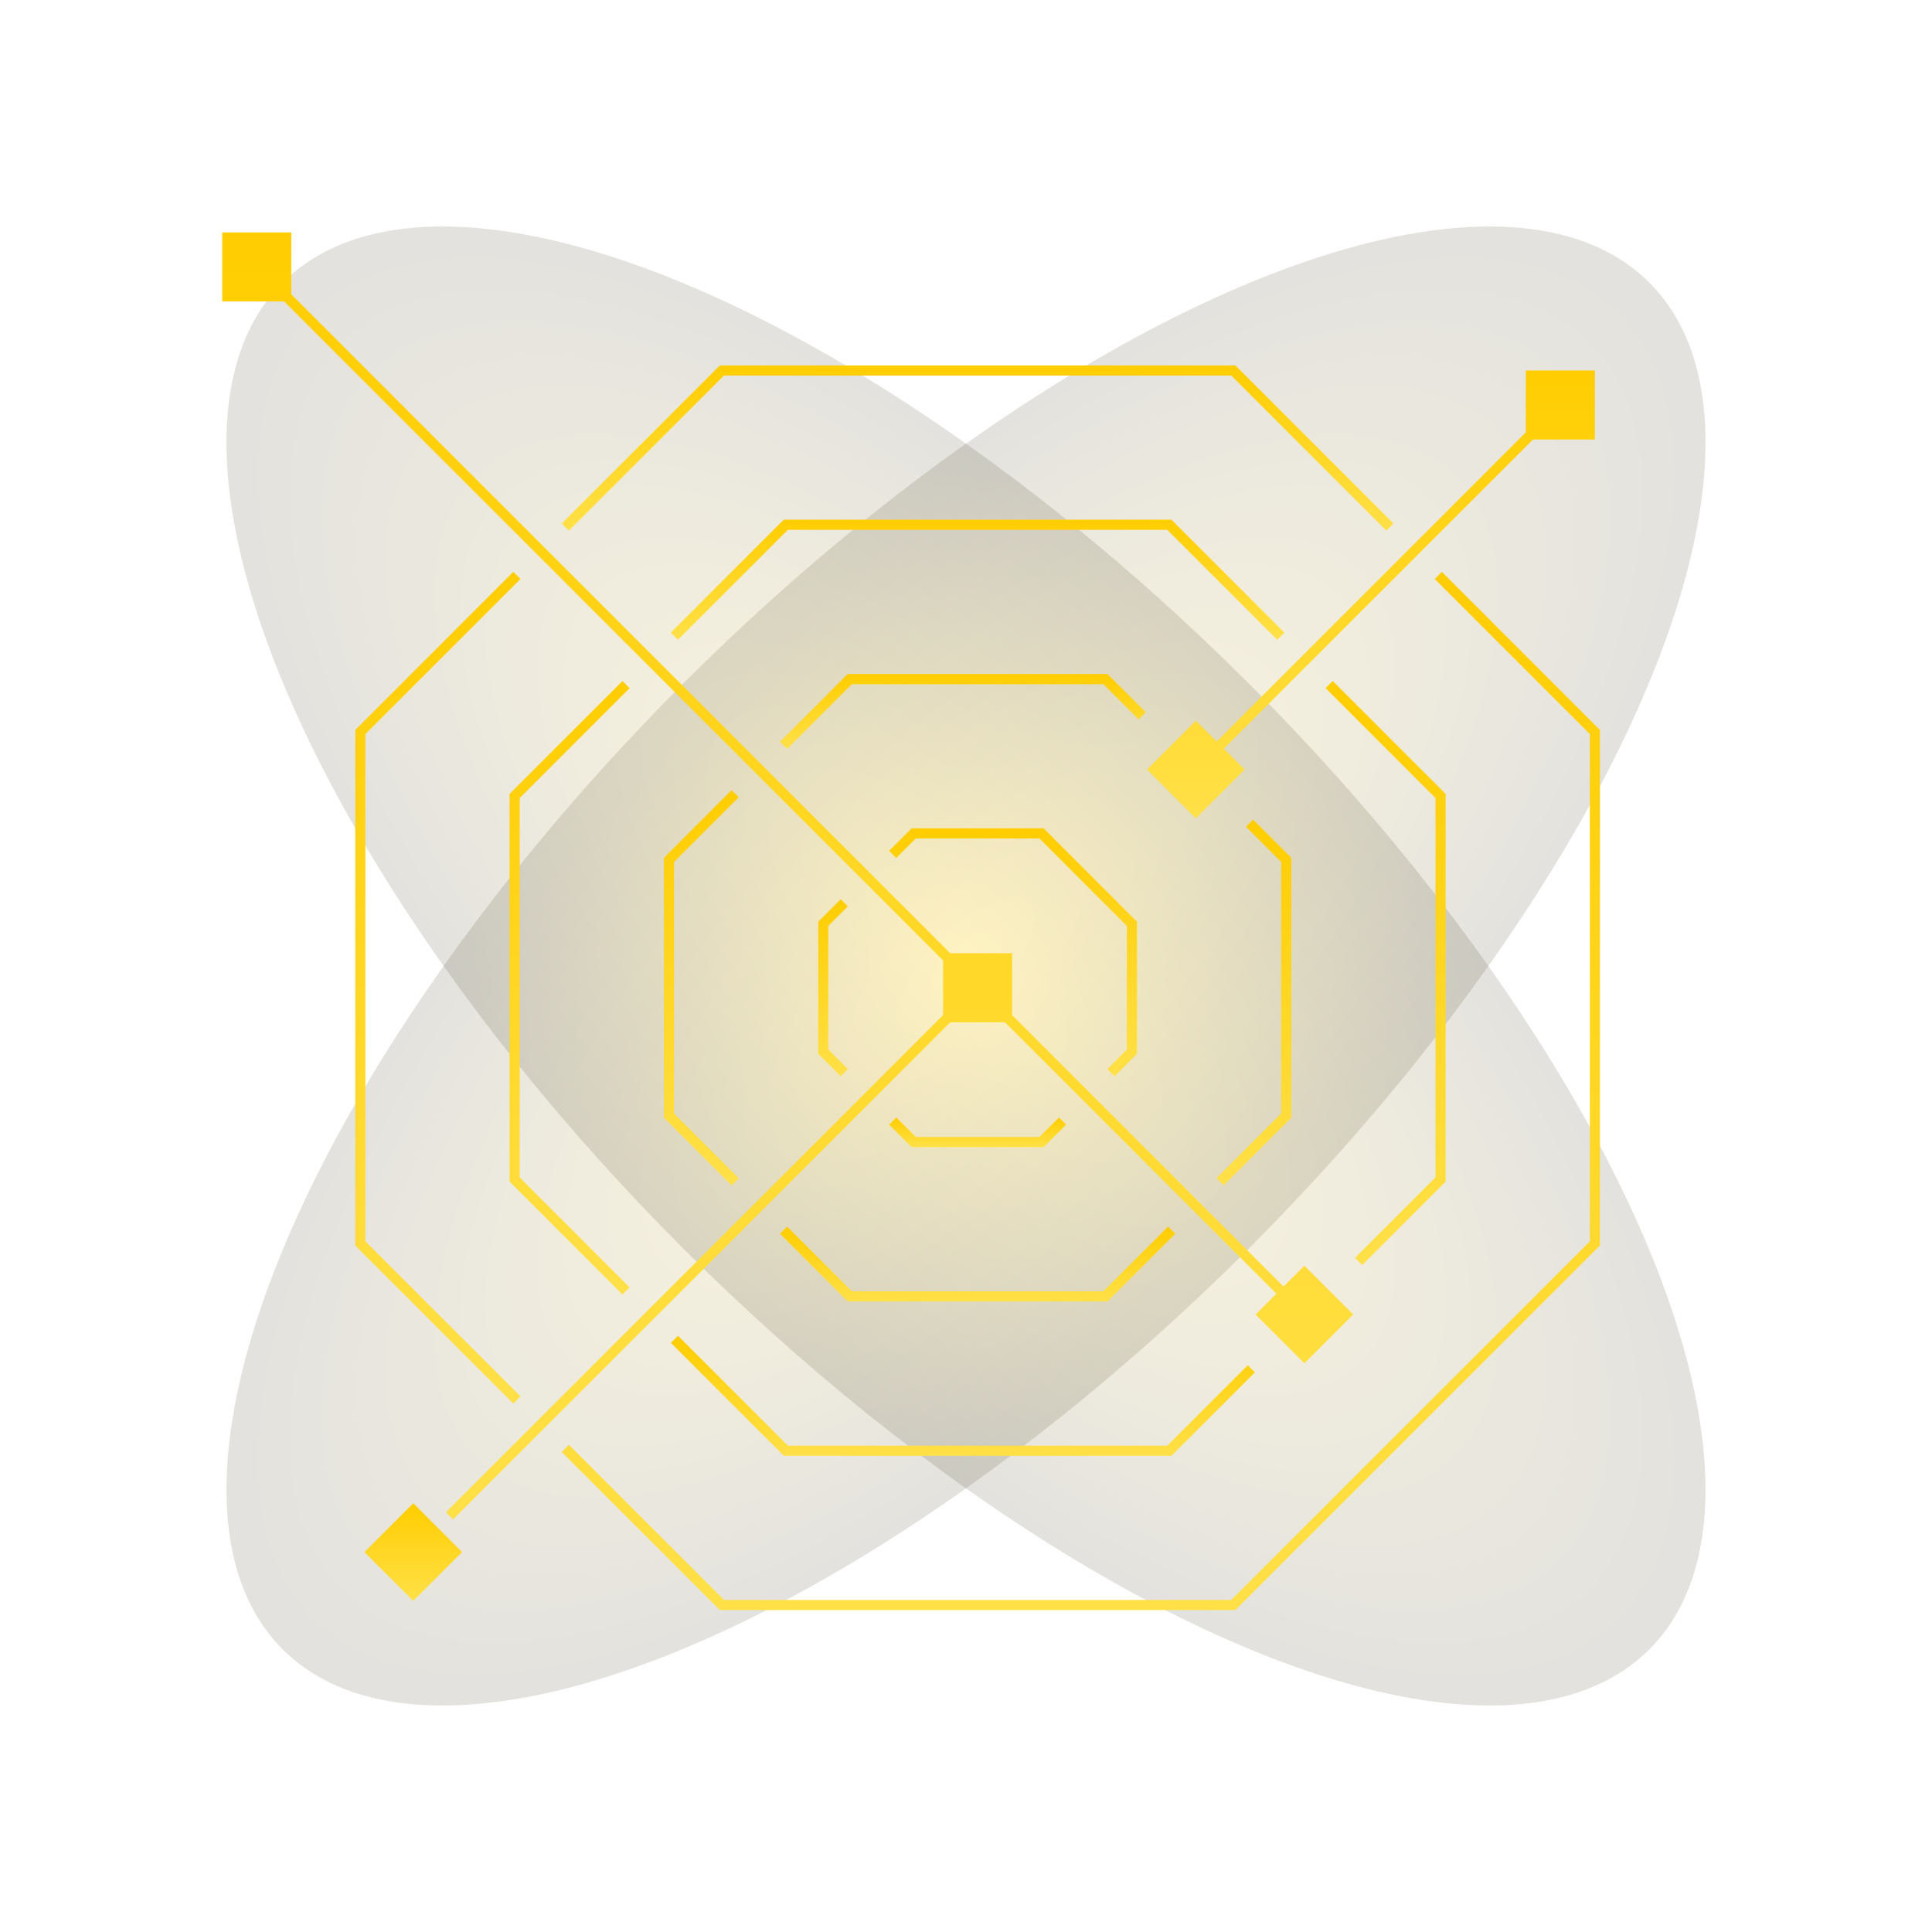
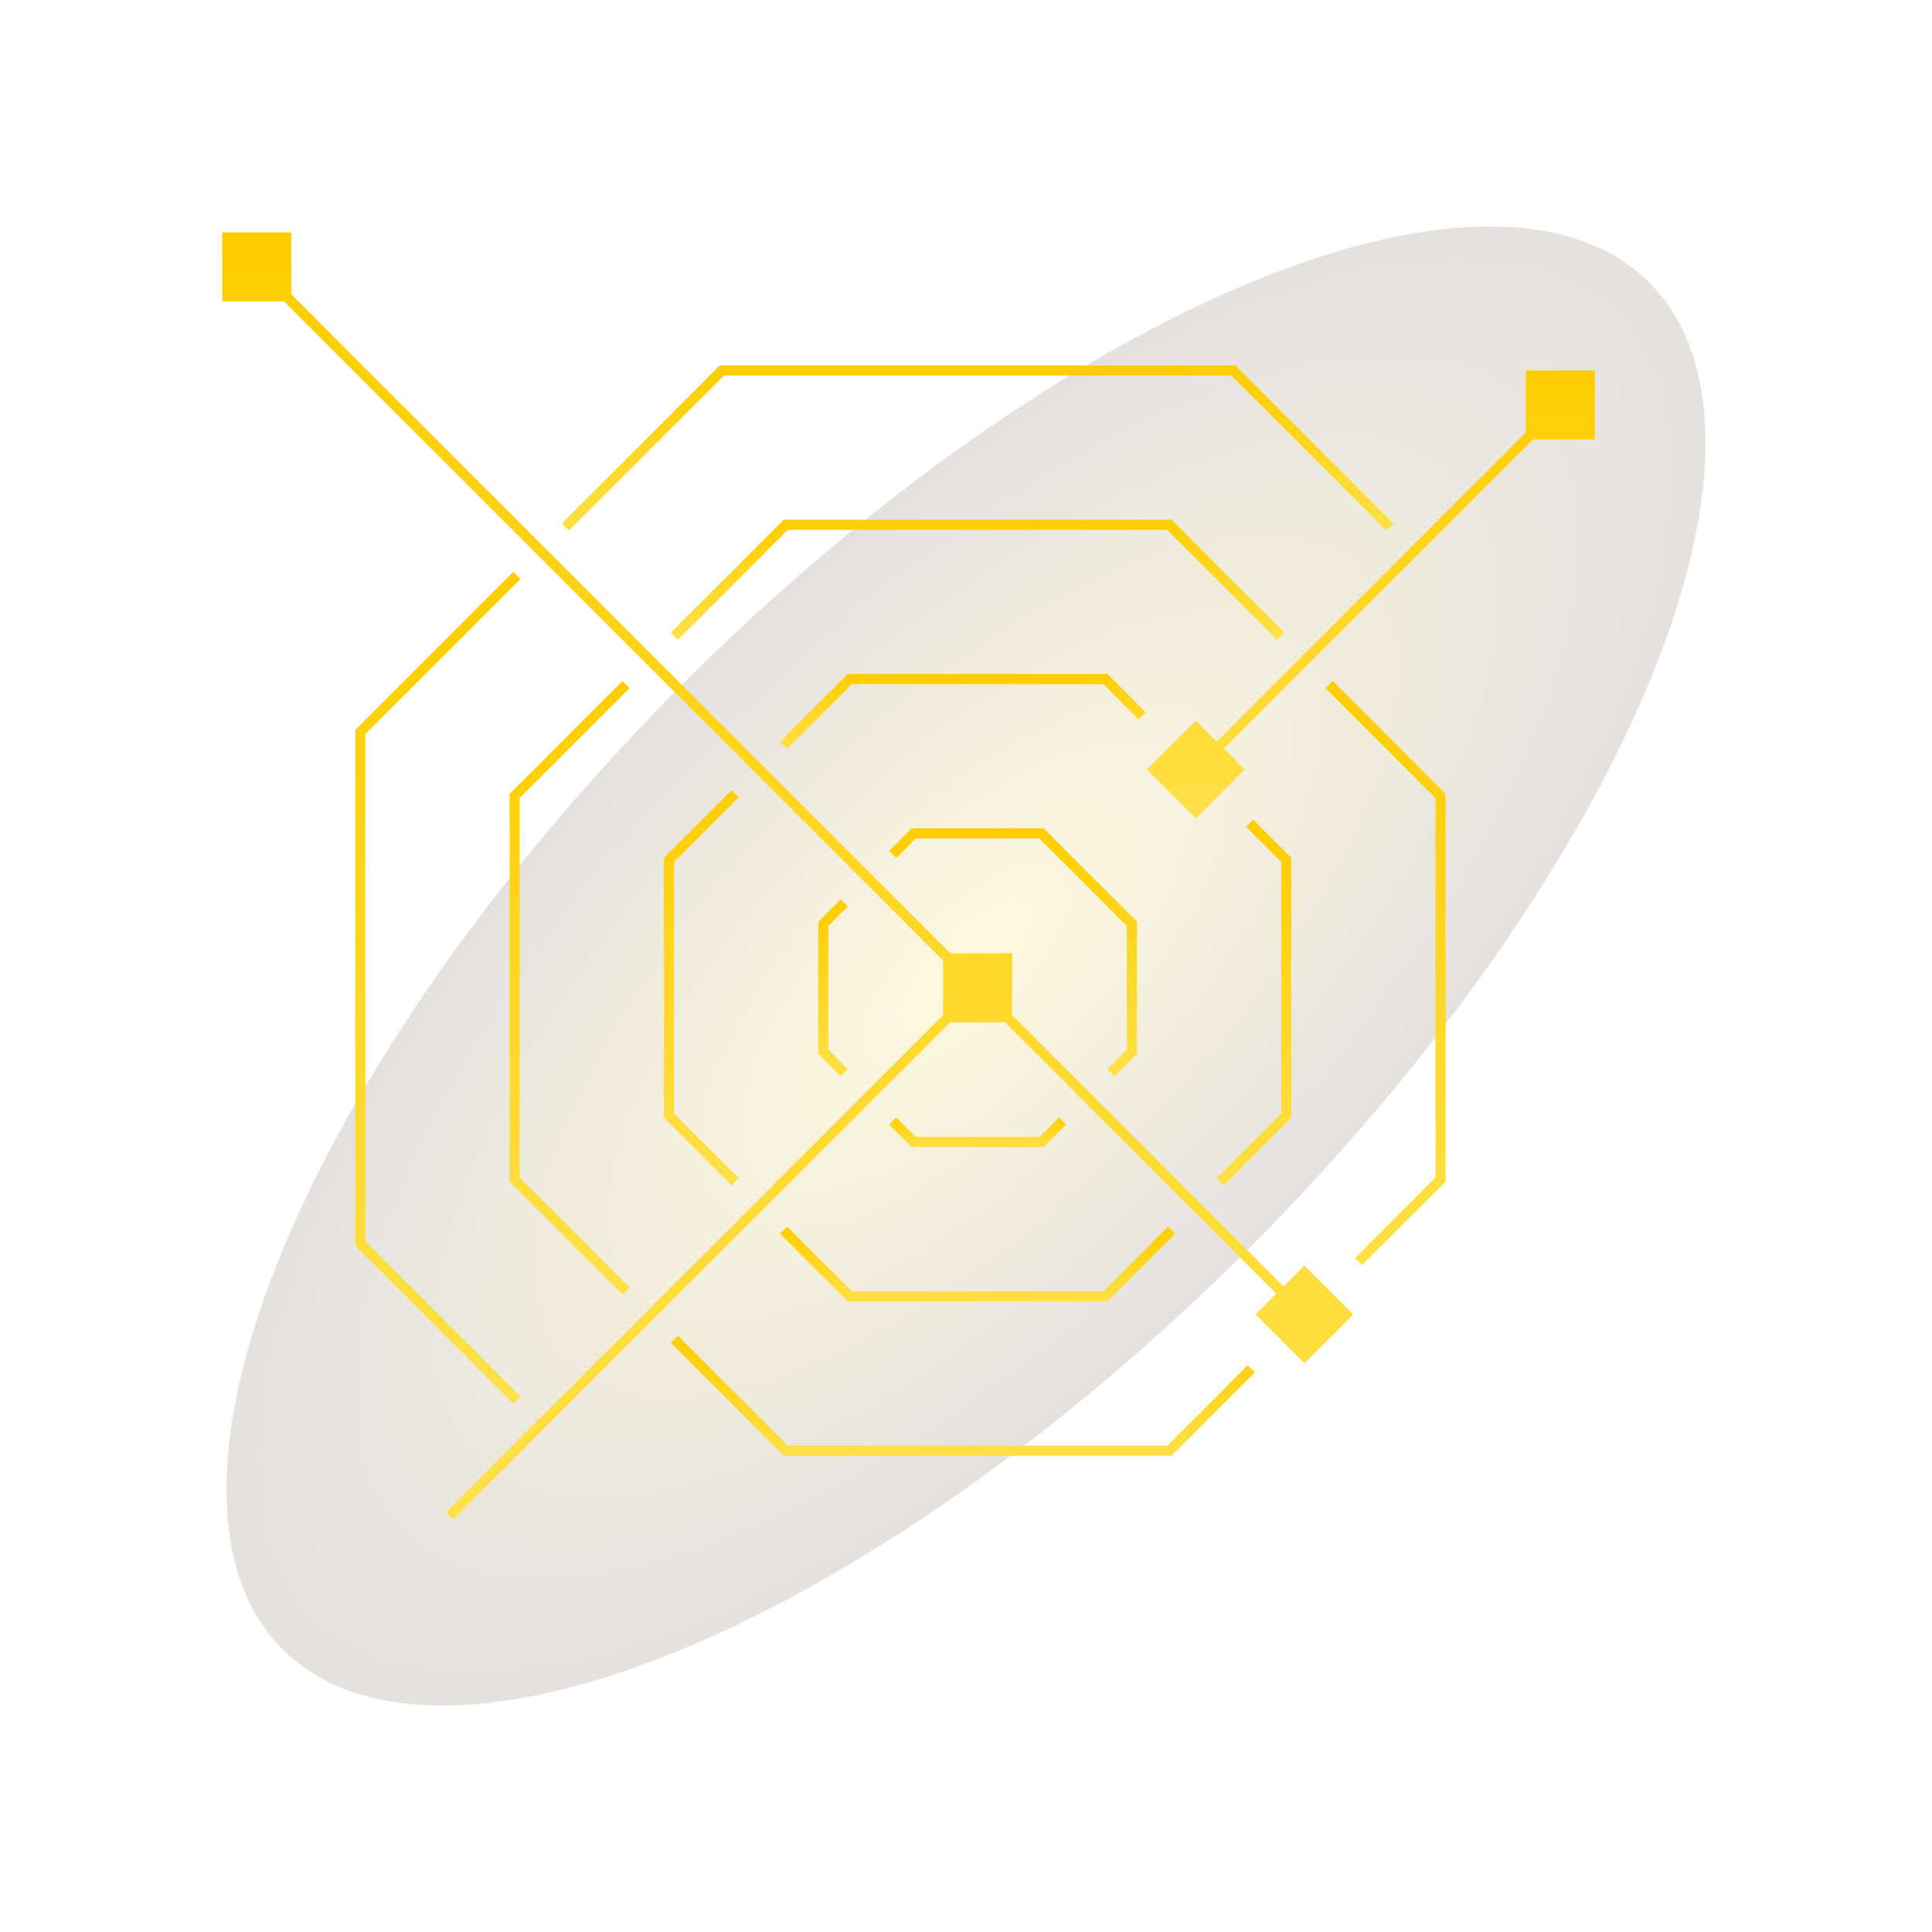
<svg xmlns="http://www.w3.org/2000/svg" width="231" height="231" viewBox="0 0 231 231">
  <defs>
    <radialGradient id="radial-gradient" cx="0.5" cy="0.5" r="0.5" gradientUnits="objectBoundingBox">
      <stop offset="0" stop-color="#ffcd00" />
      <stop offset="1" stop-color="#271f00" />
    </radialGradient>
    <linearGradient id="linear-gradient" x1="0.5" x2="0.5" y2="1" gradientUnits="objectBoundingBox">
      <stop offset="0" stop-color="#ffcd00" />
      <stop offset="1" stop-color="#ffe047" />
    </linearGradient>
  </defs>
  <g id="Grupo_340" data-name="Grupo 340" transform="translate(-92.041 -621.041)">
    <ellipse id="Elipse_8" data-name="Elipse 8" cx="115.549" cy="47.793" rx="115.549" ry="47.793" transform="translate(92.041 784.452) rotate(-45)" opacity="0.13" fill="url(#radial-gradient)" style="mix-blend-mode: lighten;isolation: isolate" />
-     <ellipse id="Elipse_9" data-name="Elipse 9" cx="115.549" cy="47.793" rx="115.549" ry="47.793" transform="translate(159.629 621.041) rotate(45)" opacity="0.13" fill="url(#radial-gradient)" style="mix-blend-mode: lighten;isolation: isolate" />
    <g id="Grupo_156" data-name="Grupo 156" transform="translate(118.609 648.82)">
      <path id="Caminho_183" data-name="Caminho 183" d="M1769.217,1028.26l.855.855,9.975-9.975V972.782l-13.5-13.5-.855.855,13.143,13.143v45.356Z" transform="translate(-1633.768 -905.641)" fill="url(#linear-gradient)" />
      <path id="Caminho_184" data-name="Caminho 184" d="M1698.983,959.713l-.428-.428-13.5,13.5v46.358l13.5,13.5h0l.855-.855h0l-13.144-13.144V973.283l13.144-13.143h0Z" transform="translate(-1650.697 -905.641)" fill="url(#linear-gradient)" />
      <path id="Caminho_185" data-name="Caminho 185" d="M1700.995,1024.841l13.5,13.5h46.358l9.975-9.975-.855-.855-9.621,9.621h-45.356l-13.143-13.143Z" transform="translate(-1647.351 -892.058)" fill="url(#linear-gradient)" />
      <path id="Caminho_186" data-name="Caminho 186" d="M1773.493,957.7h0l.855-.855h0l-13.5-13.5h-46.358l-13.5,13.5h0l.855.855h0l13.143-13.144h45.356Z" transform="translate(-1647.351 -908.987)" fill="url(#linear-gradient)" />
      <path id="Caminho_187" data-name="Caminho 187" d="M1754.912,1015.861h0l.855.855h0l8.093-8.094V977.551l-4.57-4.572-.855.855,4.216,4.217v30.07Z" transform="translate(-1636.032 -902.766)" fill="url(#linear-gradient)" />
      <path id="Caminho_188" data-name="Caminho 188" d="M1712.634,1013.2l-.855.855,8.094,8.093h31.072l8.094-8.093-.855-.855-7.74,7.738h-30.07Z" transform="translate(-1645.087 -894.322)" fill="url(#linear-gradient)" />
      <path id="Caminho_189" data-name="Caminho 189" d="M1709.257,970.924l-.855-.855-8.094,8.094v31.072l8.094,8.094h0l.855-.855h0l-7.739-7.739v-30.07Z" transform="translate(-1647.496 -903.377)" fill="url(#linear-gradient)" />
      <path id="Caminho_190" data-name="Caminho 190" d="M1748.656,1002.632h0l.855.855h0l2.688-2.689V985.011l-11.162-11.164h-15.787l-2.689,2.689h0l.855.855h0l2.335-2.335h14.785l10.453,10.455V1000.3Z" transform="translate(-1642.824 -902.584)" fill="url(#linear-gradient)" />
      <path id="Caminho_191" data-name="Caminho 191" d="M1741.038,1005.963l2.689-2.688-.855-.855-2.335,2.334h-14.785l-2.334-2.334h0l-.855.855h0l2.689,2.689Z" transform="translate(-1642.824 -896.586)" fill="url(#linear-gradient)" />
      <path id="Caminho_192" data-name="Caminho 192" d="M1719.1,981.707l-.855-.855-2.689,2.689v15.787l2.689,2.689h0l.855-.855h0l-2.335-2.335V984.042Z" transform="translate(-1644.294 -901.114)" fill="url(#linear-gradient)" />
      <path id="Caminho_193" data-name="Caminho 193" d="M1669.807,967.4v61.644l18.9,18.9.855-.855-18.548-18.547V967.9l18.548-18.547-.855-.855Z" transform="translate(-1653.899 -907.905)" fill="url(#linear-gradient)" />
-       <path id="Caminho_194" data-name="Caminho 194" d="M1795.445,948.5l-.855.855,18.547,18.548v60.642l-42.88,42.88h-60.642l-18.548-18.547-.855.855,18.9,18.9h61.644l43.589-43.588V967.4Z" transform="translate(-1649.615 -907.905)" fill="url(#linear-gradient)" />
      <path id="Caminho_195" data-name="Caminho 195" d="M1691.067,947.856l18.547-18.548h60.642l18.547,18.548.855-.855-18.9-18.9h-61.644l-18.9,18.9h0l.855.855Z" transform="translate(-1649.615 -912.189)" fill="url(#linear-gradient)" />
      <path id="Caminho_196" data-name="Caminho 196" d="M1754.66,964.025l.855-.855h0l-4.571-4.571h-31.072l-8.094,8.094h0l.855.855h0l7.739-7.739h30.07l4.217,4.217Z" transform="translate(-1645.087 -905.786)" fill="url(#linear-gradient)" />
      <path id="Caminho_197" data-name="Caminho 197" d="M1708.693,1044.411l35.013-35.013h6.547l32.449,32.449-2.465,2.465-.027.027.721.721,1.843,1.843.855.855,2.419,2.42,5.839-5.839-2.42-2.419-.855-.855-1.843-1.843-.721-.721-.027.027-2.465,2.465-32.449-32.449v-7.4h-7.4l-35.013-35.013-.855-.855-42.921-42.921v-7.4h-8.257v8.257h7.4l42.921,42.921.855.855L1742.851,1002v6.545l-35.014,35.013-.855.855L1694.79,1056.6l-.855.855-9.2,9.2-1.328,1.328.855.855,1.328-1.328,9.2-9.2.855-.855,12.192-12.192Z" transform="translate(-1656.659 -914.949)" fill="url(#linear-gradient)" />
-       <path id="Caminho_198" data-name="Caminho 198" d="M1766.079,963.263l-5.881,5.881-3.819,3.819-2.492-2.492-1.076,1.076-4.763,4.763,5.839,5.839,4.763-4.763,1.076-1.076-2.492-2.491,3.819-3.819,5.881-5.881.855-.855,12.192-12.192.855-.855,13.36-13.36h7.4V928.6h-8.257V936l-13.36,13.361-.855.855-12.192,12.192Z" transform="translate(-1637.473 -912.084)" fill="url(#linear-gradient)" />
-       <path id="Caminho_199" data-name="Caminho 199" d="M1682.365,1046.352l-5.785-5.785-.027-.027-3.1,3.1,0,0-2.743,2.743,5.839,5.839,5.839-5.839,0,0,0,0Z" transform="translate(-1653.708 -888.583)" fill="url(#linear-gradient)" />
+       <path id="Caminho_198" data-name="Caminho 198" d="M1766.079,963.263l-5.881,5.881-3.819,3.819-2.492-2.492-1.076,1.076-4.763,4.763,5.839,5.839,4.763-4.763,1.076-1.076-2.492-2.491,3.819-3.819,5.881-5.881.855-.855,12.192-12.192.855-.855,13.36-13.36h7.4V928.6h-8.257V936l-13.36,13.361-.855.855-12.192,12.192" transform="translate(-1637.473 -912.084)" fill="url(#linear-gradient)" />
    </g>
  </g>
</svg>